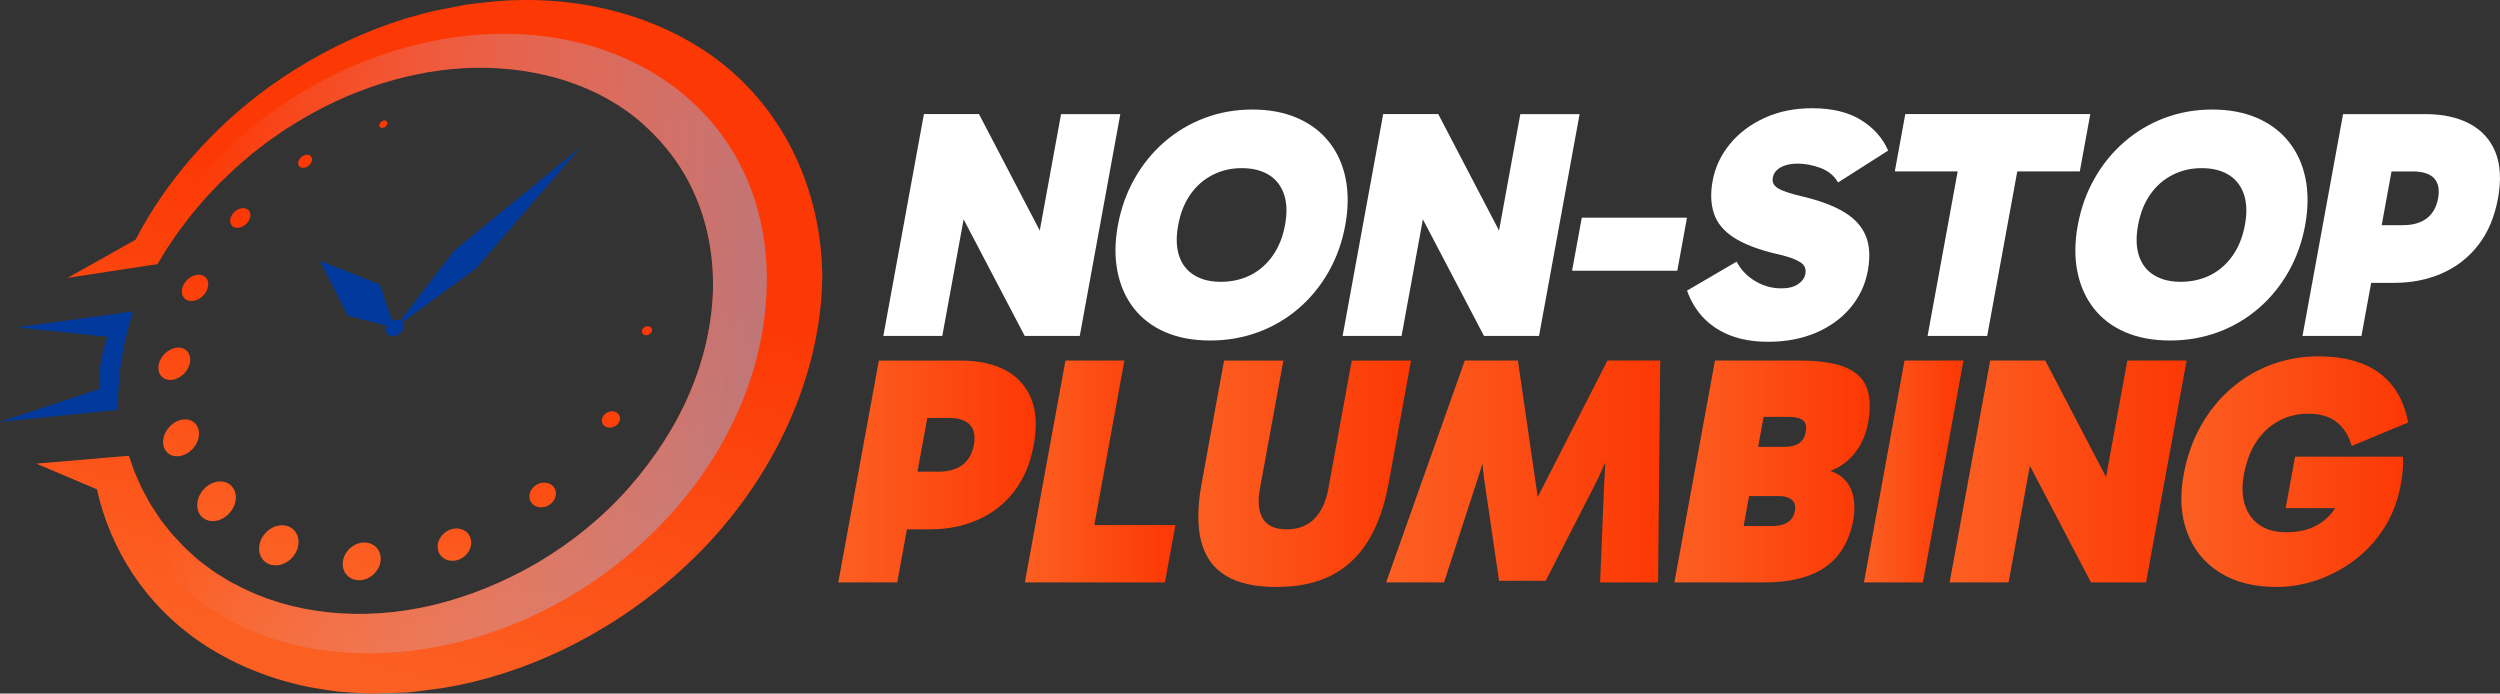
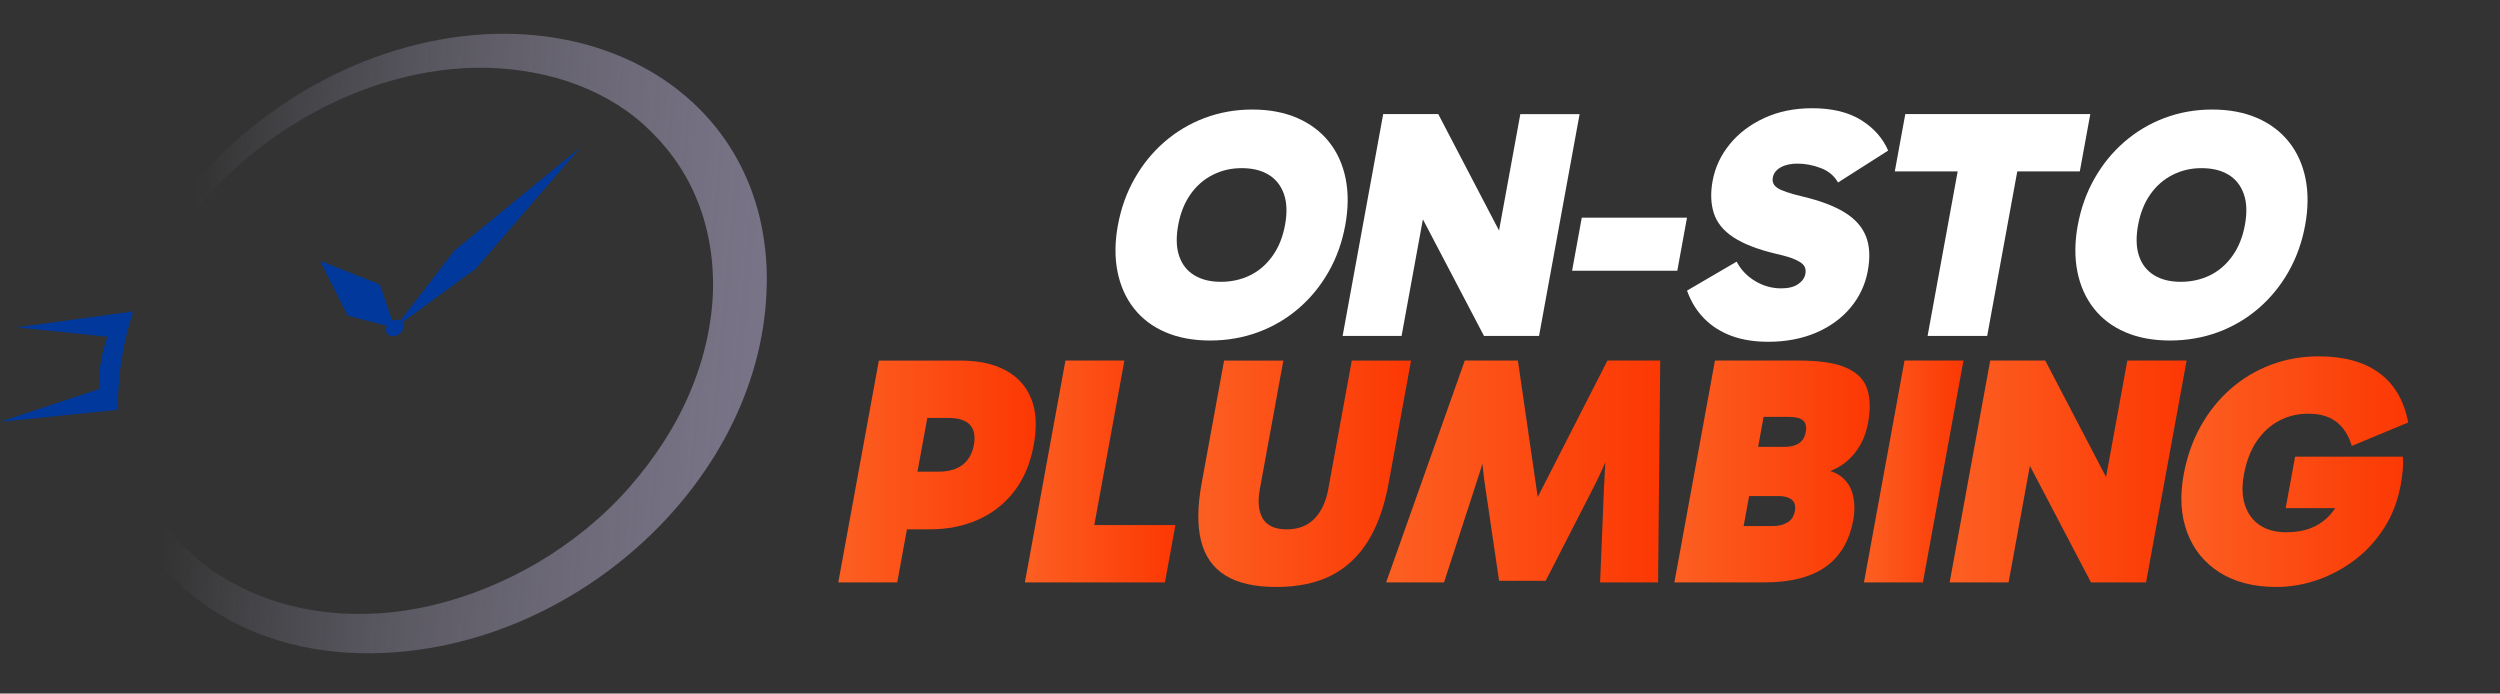
<svg xmlns="http://www.w3.org/2000/svg" xmlns:xlink="http://www.w3.org/1999/xlink" viewBox="0 0 688.37 190.96">
  <rect x="0" y="0" width="688.37" height="190.96" fill="#333333" stroke="none" />
  <defs>
    <style>
      .cls-1 {
        fill: url(#linear-gradient);
      }

      .cls-1, .cls-2, .cls-3, .cls-4, .cls-5, .cls-6, .cls-7, .cls-8, .cls-9, .cls-10, .cls-11, .cls-12, .cls-13 {
        stroke-width: 0px;
      }

      .cls-2 {
        fill: url(#linear-gradient-10);
      }

      .cls-3 {
        fill: url(#New_Gradient_Swatch_copy_11);
        mix-blend-mode: multiply;
      }

      .cls-4 {
        fill: url(#linear-gradient-4);
      }

      .cls-5 {
        fill: url(#linear-gradient-2);
      }

      .cls-6 {
        fill: url(#linear-gradient-3);
      }

      .cls-7 {
        fill: url(#linear-gradient-8);
      }

      .cls-8 {
        fill: url(#linear-gradient-9);
      }

      .cls-9 {
        fill: url(#linear-gradient-7);
      }

      .cls-10 {
        fill: url(#linear-gradient-5);
      }

      .cls-11 {
        fill: url(#linear-gradient-6);
      }

      .cls-14 {
        isolation: isolate;
      }

      .cls-12 {
        fill: #fff;
      }

      .cls-13 {
        fill: #00399b;
      }
    </style>
    <linearGradient id="linear-gradient" x1="93.46" y1="181.26" x2="128.27" y2="63.01" gradientUnits="userSpaceOnUse">
      <stop offset="0" stop-color="#fc5f22" />
      <stop offset="1" stop-color="#fc3804" />
    </linearGradient>
    <linearGradient id="New_Gradient_Swatch_copy_11" data-name="New Gradient Swatch copy 11" x1="296.04" y1="110.9" x2="50.37" y2="88.14" gradientUnits="userSpaceOnUse">
      <stop offset="0" stop-color="#7b728c" />
      <stop offset="1" stop-color="#e1d9ff" stop-opacity="0" />
    </linearGradient>
    <linearGradient id="linear-gradient-2" x1="94.26" y1="154.62" x2="115.95" y2="80.96" xlink:href="#linear-gradient" />
    <linearGradient id="linear-gradient-3" x1="230.81" y1="129.83" x2="285.2" y2="129.83" xlink:href="#linear-gradient" />
    <linearGradient id="linear-gradient-4" x1="282.2" y1="129.83" x2="323.66" y2="129.83" xlink:href="#linear-gradient" />
    <linearGradient id="linear-gradient-5" x1="329.95" y1="130.45" x2="388.53" y2="130.45" xlink:href="#linear-gradient" />
    <linearGradient id="linear-gradient-6" x1="381.67" y1="129.83" x2="457.14" y2="129.83" xlink:href="#linear-gradient" />
    <linearGradient id="linear-gradient-7" x1="461.04" y1="129.83" x2="514.82" y2="129.83" xlink:href="#linear-gradient" />
    <linearGradient id="linear-gradient-8" x1="513.24" y1="129.83" x2="540.64" y2="129.83" xlink:href="#linear-gradient" />
    <linearGradient id="linear-gradient-9" x1="536.82" y1="129.83" x2="602.07" y2="129.83" xlink:href="#linear-gradient" />
    <linearGradient id="linear-gradient-10" x1="600.64" y1="129.87" x2="663.08" y2="129.87" xlink:href="#linear-gradient" />
  </defs>
  <g class="cls-14">
    <g id="Layer_2" data-name="Layer 2">
      <g id="Layer_1-2" data-name="Layer 1">
        <g>
-           <path class="cls-1" d="m226.41,76.21c-.28,25.25-11.52,52.18-31.54,73.57-19.85,21.04-46.68,35.53-73.44,39.73-3.23.39-6.45.92-9.64,1.18l-9.4.27c-3.08-.04-6.09-.33-9.11-.5-2.93-.43-5.86-.82-8.69-1.38-11.14-2.34-21.25-6.63-29.79-12.51-14.7-10.1-24.42-25.2-28.11-41.83l-16.69-7.08,25.5-2.17c.58,1.65,1.07,3.32,1.75,4.92.85,1.78,1.49,3.69,2.51,5.35l.9,1.68.51.93c.46.87,1.06,1.65,1.58,2.49.55.81,1.05,1.67,1.65,2.47l1.84,2.32c1.17,1.62,2.66,2.95,3.97,4.46,1.37,1.46,2.96,2.72,4.42,4.1,1.65,1.2,3.21,2.5,4.93,3.62,1.8,1.03,3.45,2.28,5.37,3.13,15.15,8.18,34.62,10.29,54.13,5.7,10.01-2.37,19.88-6.41,29.1-11.81,9.32-5.53,17.91-12.48,25.01-20.56,7.12-8.1,12.93-17.03,16.85-26.38,3.94-9.3,6.03-18.83,6.3-28.11.18-9.13-1.41-17.82-4.75-25.63-3.23-7.65-8.18-14.31-14.28-19.82-5.95-5.38-13.25-9.4-21.23-12.04-7.8-2.52-16.26-3.78-25.01-3.66-16.96.25-35.03,5.92-50.64,15.83-1.97,1.12-3.79,2.53-5.69,3.79-1.86,1.32-3.63,2.77-5.46,4.16-1.7,1.51-3.5,2.95-5.16,4.52-1.61,1.61-3.36,3.11-4.89,4.8l-2.35,2.48c-.78.85-1.48,1.73-2.23,2.59-.72.87-1.51,1.72-2.18,2.61l-.74.96v.02s-1.32,1.73-1.32,1.73c-1.45,1.77-2.6,3.69-3.92,5.54-1.11,1.65-2.07,3.34-3.11,5.05l-24.74,3.77,18.7-10.49c8.22-15.9,21.27-30.98,37.14-42.33,8.98-6.43,18.88-11.81,29.21-15.81,2.6-.99,5.26-1.86,7.91-2.76,2.69-.71,5.38-1.52,8.09-2.14l8.21-1.61c2.76-.42,5.51-.64,8.29-.97,22.91-2.01,45.3,3.82,61.92,16.5,17.7,13.66,28.08,35.13,28.34,59.32Z" />
          <path class="cls-3" d="m211.12,78.04c-.66,53.5-52.5,101.09-108.52,101.83-36.73.49-62.9-20.06-70.96-48.13l-21.63-4.07,25.5-2.17c.58,1.65,1.07,3.32,1.75,4.92.85,1.78,1.49,3.69,2.51,5.35l.9,1.68.51.93c.46.87,1.06,1.65,1.58,2.49.55.81,1.05,1.67,1.65,2.47l1.84,2.32c1.17,1.62,2.66,2.95,3.97,4.46,1.37,1.46,2.96,2.72,4.42,4.1,1.65,1.2,3.21,2.5,4.93,3.62,1.8,1.03,3.45,2.28,5.37,3.13,15.15,8.18,34.62,10.29,54.13,5.7,10.01-2.37,19.88-6.41,29.1-11.81,9.32-5.53,17.91-12.48,25.01-20.56,7.12-8.1,12.93-17.03,16.85-26.38,3.94-9.3,6.03-18.83,6.3-28.11.18-9.13-1.41-17.82-4.75-25.63-3.23-7.65-8.18-14.31-14.28-19.82-5.95-5.38-13.25-9.4-21.23-12.04-7.8-2.52-16.26-3.78-25.01-3.66-16.96.25-35.03,5.92-50.64,15.83-1.97,1.12-3.79,2.53-5.69,3.79-1.86,1.32-3.63,2.77-5.46,4.16-1.7,1.51-3.5,2.95-5.16,4.52-1.61,1.61-3.36,3.11-4.89,4.8l-2.35,2.48c-.78.85-1.48,1.73-2.23,2.59-.72.87-1.51,1.72-2.18,2.61l-.74.96v.02s-1.32,1.73-1.32,1.73c-1.45,1.77-2.6,3.69-3.92,5.54-1.11,1.65-2.07,3.34-3.11,5.05l-24.74,3.77,22.69-8.79c15.25-26.94,43.98-49.3,76.87-56.24,49.47-10.43,93.56,17.32,92.95,66.57Z" />
          <path class="cls-13" d="m32.57,108.03c.12-2.91.42-5.83.86-8.74.46-2.9,1.05-5.8,1.82-8.72.15-.6.32-1.21.49-1.81.29-1.01.59-2,.91-3.01l-4.03.55-28,3.83,24.99,2.61c-.88,2.4-1.51,4.83-1.89,7.23-.37,2.41-.5,4.81-.36,7.13L0,116.15l28.42-2.9,4.08-.42c-.02-1.01-.01-2,0-3.01.01-.6.02-1.2.06-1.8Z" />
-           <path class="cls-5" d="m58.89,143.48c-2.91.17-4.93-2.13-4.53-5.13.4-2.99,3.04-5.57,5.93-5.78,2.91-.21,4.98,2.05,4.61,5.08-.38,3.04-3.08,5.65-6.01,5.83Zm-4.14-23.39c.38-2.8-1.53-4.86-4.23-4.59-2.69.26-5.17,2.7-5.56,5.48-.39,2.78,1.46,4.87,4.16,4.64,2.72-.23,5.25-2.7,5.63-5.52Zm-2.41-20.45c.34-2.45-1.34-4.19-3.74-3.9-2.38.29-4.59,2.48-4.94,4.91-.35,2.44,1.29,4.2,3.69,3.94,2.41-.27,4.65-2.49,4.99-4.95Zm4.97-20.91c.27-1.99-1.13-3.35-3.12-3.06-1.98.29-3.81,2.12-4.09,4.09-.28,1.98,1.1,3.36,3.09,3.09,2-.27,3.85-2.12,4.12-4.11Zm11.62-19.17c.19-1.48-.9-2.47-2.43-2.21-1.52.25-2.92,1.65-3.11,3.12-.2,1.47.88,2.47,2.41,2.23,1.54-.25,2.94-1.65,3.13-3.13Zm16.99-15.49c.11-.98-.65-1.62-1.7-1.43-1.05.19-1.99,1.13-2.11,2.11-.12.98.64,1.62,1.69,1.43,1.05-.19,2-1.14,2.12-2.12Zm20.76-10.07c.06-.56-.4-.91-1.02-.8-.62.12-1.16.66-1.22,1.21-.06.56.4.91,1.02.8.62-.11,1.17-.66,1.22-1.22Zm72.86,56.92c.03-.67-.58-1.15-1.36-1.06-.77.09-1.42.7-1.45,1.37-.03.67.58,1.15,1.36,1.07.78-.08,1.43-.7,1.45-1.37Zm-8.83,24.36c.05-1.23-1.02-2.14-2.4-2.02-1.37.12-2.53,1.21-2.59,2.44-.06,1.23,1.01,2.14,2.39,2.03,1.38-.11,2.55-1.21,2.61-2.45Zm-17.63,20.78c.11-1.88-1.45-3.29-3.47-3.16-2.01.13-3.73,1.75-3.84,3.61-.12,1.87,1.42,3.29,3.44,3.18,2.03-.12,3.77-1.74,3.87-3.63Zm-23.33,13.67c.18-2.46-1.75-4.34-4.29-4.21-2.53.13-4.73,2.21-4.93,4.65-.2,2.45,1.69,4.35,4.24,4.24,2.56-.11,4.79-2.21,4.98-4.68Zm-24.94,4.6c.27-2.88-1.87-5.09-4.74-4.95-2.86.14-5.39,2.56-5.68,5.4-.29,2.86,1.8,5.1,4.67,4.99,2.9-.11,5.48-2.55,5.75-5.45Zm-22.64-4.47c.34-3.06-1.82-5.39-4.8-5.22-2.96.17-5.63,2.74-5.99,5.76-.36,3.03,1.75,5.4,4.73,5.27,3-.13,5.72-2.74,6.06-5.81Z" />
          <path class="cls-13" d="m159.86,40.55l-34.77,28.46-14.86,19.28c-.64-.36-1.47-.37-2.23,0l-3.44-9.98-16.44-6.49,7.63,15.1,10.78,2.81c-.41.85-.33,1.79.3,2.36.86.78,2.4.6,3.43-.4.92-.89,1.08-2.11.5-2.92l20.29-14.83,28.79-33.39Z" />
          <g>
-             <path class="cls-12" d="m282.15,92.49l-21.34-40.72,6.39-1.61-7.74,42.33h-16.23l11.17-61.08h15.16l21.25,40.72-6.39,1.62,7.74-42.33h16.32l-11.17,61.08h-15.16Z" />
            <path class="cls-12" d="m307.82,62c.85-4.66,2.38-8.94,4.59-12.83,2.2-3.89,4.94-7.25,8.21-10.09s6.96-5.04,11.07-6.59c4.11-1.55,8.5-2.33,13.16-2.33s8.78.78,12.35,2.33,6.49,3.75,8.75,6.59c2.26,2.84,3.78,6.2,4.57,10.09.78,3.89.75,8.16-.1,12.83-.85,4.66-2.38,8.94-4.59,12.83-2.21,3.89-4.96,7.25-8.26,10.09-3.3,2.84-7.02,5.02-11.15,6.55-4.14,1.52-8.54,2.29-13.2,2.29s-8.77-.76-12.32-2.29c-3.55-1.52-6.44-3.71-8.67-6.55-2.23-2.84-3.74-6.2-4.52-10.09-.78-3.89-.75-8.16.1-12.83Zm16.59,0c-.61,3.35-.52,6.19.28,8.52.8,2.33,2.2,4.1,4.19,5.29,1.99,1.2,4.42,1.79,7.29,1.79s5.61-.6,8.04-1.79c2.43-1.2,4.49-2.97,6.18-5.34,1.69-2.36,2.84-5.22,3.45-8.57.61-3.35.5-6.19-.33-8.52-.83-2.33-2.24-4.09-4.23-5.29-2-1.2-4.46-1.79-7.38-1.79s-5.52.61-7.96,1.84c-2.44,1.23-4.48,3-6.13,5.34-1.65,2.33-2.79,5.17-3.4,8.52Z" />
            <path class="cls-12" d="m408.61,92.49l-21.34-40.72,6.39-1.61-7.74,42.33h-16.23l11.17-61.08h15.16l21.25,40.72-6.39,1.62,7.74-42.33h16.32l-11.17,61.08h-15.16Z" />
            <path class="cls-12" d="m461.84,74.55h-28.97l2.67-14.62h28.97l-2.67,14.62Z" />
            <path class="cls-12" d="m486.79,94.1c-3.83,0-7.21-.55-10.15-1.66-2.94-1.11-5.42-2.71-7.46-4.8-2.04-2.09-3.59-4.63-4.66-7.62l13.66-7.98c1.15,2.21,2.84,3.99,5.08,5.34,2.23,1.35,4.64,2.02,7.21,2.02,1.97,0,3.52-.39,4.65-1.17,1.13-.78,1.8-1.73,2-2.87.14-.78.04-1.46-.29-2.06-.34-.6-1.12-1.18-2.33-1.75-1.21-.57-3.02-1.12-5.44-1.66-5.04-1.2-8.95-2.71-11.73-4.53-2.78-1.82-4.58-4.04-5.42-6.64-.84-2.6-.96-5.58-.34-8.92.68-3.71,2.25-7.07,4.71-10.09,2.46-3.02,5.64-5.43,9.53-7.22,3.88-1.79,8.28-2.69,13.18-2.69,5.5,0,9.99,1.09,13.48,3.27,3.49,2.18,5.96,4.98,7.43,8.39l-13.8,8.79c-1.04-1.85-2.63-3.18-4.79-3.99-2.15-.81-4.28-1.21-6.37-1.21-1.85,0-3.4.34-4.63,1.03-1.23.69-1.96,1.63-2.17,2.83-.22,1.2.22,2.15,1.31,2.87,1.09.72,3.39,1.5,6.88,2.33,4.82,1.14,8.66,2.59,11.54,4.35,2.88,1.76,4.84,3.95,5.89,6.55,1.05,2.6,1.23,5.78.54,9.55-.69,3.77-2.26,7.13-4.71,10.09-2.46,2.96-5.63,5.28-9.52,6.95-3.89,1.67-8.32,2.51-13.28,2.51Z" />
            <path class="cls-12" d="m521.73,47.2l2.89-15.79h50.94l-2.89,15.79h-50.94Zm9.03,45.29l10.12-55.34h16.41l-10.12,55.34h-16.41Z" />
            <path class="cls-12" d="m572.12,62c.85-4.66,2.38-8.94,4.59-12.83,2.2-3.89,4.94-7.25,8.21-10.09s6.96-5.04,11.07-6.59c4.11-1.55,8.5-2.33,13.16-2.33s8.78.78,12.35,2.33,6.49,3.75,8.75,6.59c2.26,2.84,3.78,6.2,4.57,10.09.78,3.89.75,8.16-.1,12.83-.85,4.66-2.38,8.94-4.59,12.83-2.21,3.89-4.96,7.25-8.26,10.09-3.3,2.84-7.02,5.02-11.15,6.55-4.14,1.52-8.54,2.29-13.2,2.29s-8.77-.76-12.32-2.29c-3.55-1.52-6.44-3.71-8.67-6.55-2.23-2.84-3.74-6.2-4.52-10.09-.78-3.89-.75-8.16.1-12.83Zm16.59,0c-.61,3.35-.52,6.19.28,8.52.8,2.33,2.2,4.1,4.19,5.29,1.99,1.2,4.42,1.79,7.29,1.79s5.61-.6,8.04-1.79c2.43-1.2,4.49-2.97,6.18-5.34,1.69-2.36,2.84-5.22,3.45-8.57.61-3.35.5-6.19-.33-8.52-.83-2.33-2.24-4.09-4.23-5.29-2-1.2-4.46-1.79-7.38-1.79s-5.52.61-7.96,1.84c-2.44,1.23-4.48,3-6.13,5.34-1.65,2.33-2.79,5.17-3.4,8.52Z" />
-             <path class="cls-12" d="m651.94,62h9.69c2.75,0,4.94-.63,6.58-1.88,1.63-1.26,2.67-3.08,3.11-5.47.45-2.45.08-4.3-1.09-5.56-1.18-1.26-3.14-1.88-5.89-1.88h-9.78l4.58-3.5-8.92,48.79h-16.23l11.17-61.08h22.6c4.84,0,8.93.88,12.25,2.65,3.32,1.76,5.69,4.37,7.09,7.8,1.4,3.44,1.64,7.7.71,12.78-.93,5.08-2.73,9.34-5.39,12.78-2.66,3.44-5.98,6.04-9.95,7.8-3.97,1.76-8.38,2.65-13.22,2.65h-10.22l2.9-15.88Z" />
            <path class="cls-6" d="m248.77,129.87h9.69c2.75,0,4.94-.63,6.58-1.88,1.63-1.26,2.67-3.08,3.11-5.47.45-2.45.08-4.31-1.09-5.56-1.17-1.25-3.14-1.88-5.89-1.88h-9.78l4.58-3.5-8.92,48.79h-16.23l11.17-61.08h22.6c4.84,0,8.93.88,12.25,2.65,3.32,1.76,5.69,4.37,7.09,7.8,1.4,3.44,1.64,7.7.71,12.78-.93,5.08-2.73,9.34-5.39,12.78-2.66,3.44-5.98,6.04-9.95,7.8-3.97,1.76-8.38,2.65-13.22,2.65h-10.22l2.9-15.88Z" />
            <path class="cls-4" d="m320.77,160.36h-38.57l11.17-61.08h16.23l-9.68,52.92-3.63-7.62h27.36l-2.89,15.79Z" />
            <path class="cls-10" d="m351.39,161.62c-5.92,0-10.58-1.06-13.99-3.18-3.41-2.12-5.64-5.29-6.69-9.51-1.05-4.22-1-9.46.14-15.74l6.2-33.9h16.32l-6.48,35.43c-.63,3.47-.35,6.17.85,8.12,1.2,1.94,3.38,2.92,6.55,2.92s5.71-.97,7.62-2.92c1.91-1.94,3.18-4.65,3.82-8.12l6.48-35.43h16.32l-6.2,33.9c-1.15,6.28-3.02,11.52-5.61,15.74-2.6,4.21-5.97,7.38-10.12,9.51-4.15,2.12-9.22,3.18-15.2,3.18Z" />
            <path class="cls-11" d="m381.67,160.36l21.66-61.08h14.62l5.76,39.64h-1.35l20.25-39.64h14.53l-.59,61.08h-15.96l1.06-25.92c.17-3.23.34-6.47.52-9.73.18-3.26.36-6.53.54-9.82h4.66c-1.42,3.17-2.79,6.37-4.13,9.6-1.34,3.23-2.8,6.43-4.4,9.6l-13.24,25.83h-12.83l-3.8-25.83c-.5-3.17-.82-6.37-.98-9.6-.16-3.23-.37-6.43-.62-9.6h4.75c-1.02,3.29-2.02,6.56-3.01,9.82-.99,3.26-2.01,6.5-3.08,9.73l-8.42,25.92h-15.96Z" />
            <path class="cls-9" d="m461.04,160.36l11.17-61.08h23.14c5.68,0,10.01.66,13,1.97,2.99,1.32,4.91,3.24,5.76,5.79.85,2.54.94,5.67.26,9.37-.51,2.81-1.5,5.28-2.97,7.4-1.47,2.12-3.29,3.78-5.48,4.98-2.19,1.2-4.63,1.79-7.32,1.79l.28-1.53c3.47,0,6.09.67,7.88,2.02,1.79,1.34,2.93,3.09,3.44,5.25.5,2.15.54,4.42.1,6.82-1.06,5.8-3.62,10.12-7.66,12.96-4.05,2.84-9.63,4.26-16.74,4.26h-24.84Zm26.02-53.54l-8.3,45.38-4.13-7.35h13.54c1.55,0,2.89-.33,3.99-.99,1.11-.66,1.79-1.7,2.05-3.14.26-1.44-.03-2.48-.86-3.14-.84-.66-2-.99-3.5-.99h-13.72l2.48-13.54h12.56c1.79,0,3.18-.33,4.17-.99.99-.66,1.61-1.7,1.87-3.14.26-1.43.02-2.48-.73-3.14-.75-.66-2.02-.99-3.81-.99h-12.29l6.66-7.98Z" />
            <path class="cls-7" d="m529.47,160.36h-16.23l11.17-61.08h16.23l-11.17,61.08Z" />
            <path class="cls-8" d="m575.75,160.36l-21.34-40.72,6.39-1.61-7.74,42.33h-16.23l11.17-61.08h15.16l21.25,40.72-6.39,1.61,7.74-42.33h16.32l-11.17,61.08h-15.16Z" />
            <path class="cls-2" d="m626.82,161.62c-6.22,0-11.43-1.33-15.64-3.99-4.21-2.66-7.18-6.32-8.93-10.99-1.75-4.66-2.08-9.98-.98-15.96.9-4.9,2.46-9.34,4.68-13.32,2.22-3.98,4.97-7.4,8.25-10.27,3.27-2.87,6.97-5.08,11.08-6.64,4.11-1.55,8.5-2.33,13.16-2.33,7,0,12.57,1.54,16.73,4.62,4.16,3.08,6.8,7.61,7.92,13.59l-15.53,6.46c-.85-2.87-2.24-5.07-4.18-6.59-1.93-1.52-4.54-2.29-7.83-2.29-2.87,0-5.53.64-7.98,1.93-2.45,1.29-4.51,3.17-6.19,5.65-1.68,2.48-2.85,5.55-3.52,9.19-.59,3.23-.49,6.04.3,8.43.79,2.39,2.16,4.23,4.1,5.52,1.95,1.29,4.36,1.93,7.23,1.93,2.63,0,4.95-.4,6.95-1.21,2-.81,3.71-2,5.14-3.59,1.42-1.58,2.54-3.57,3.33-5.96l4.9,4.12h-20.45l2.59-14.17h29.69c.09,1.14.07,2.36-.04,3.68-.12,1.32-.31,2.66-.56,4.04-.82,4.48-2.36,8.48-4.61,11.97-2.25,3.5-4.98,6.44-8.16,8.83-3.19,2.39-6.63,4.21-10.33,5.47-3.7,1.26-7.4,1.88-11.11,1.88Z" />
          </g>
        </g>
      </g>
    </g>
  </g>
</svg>